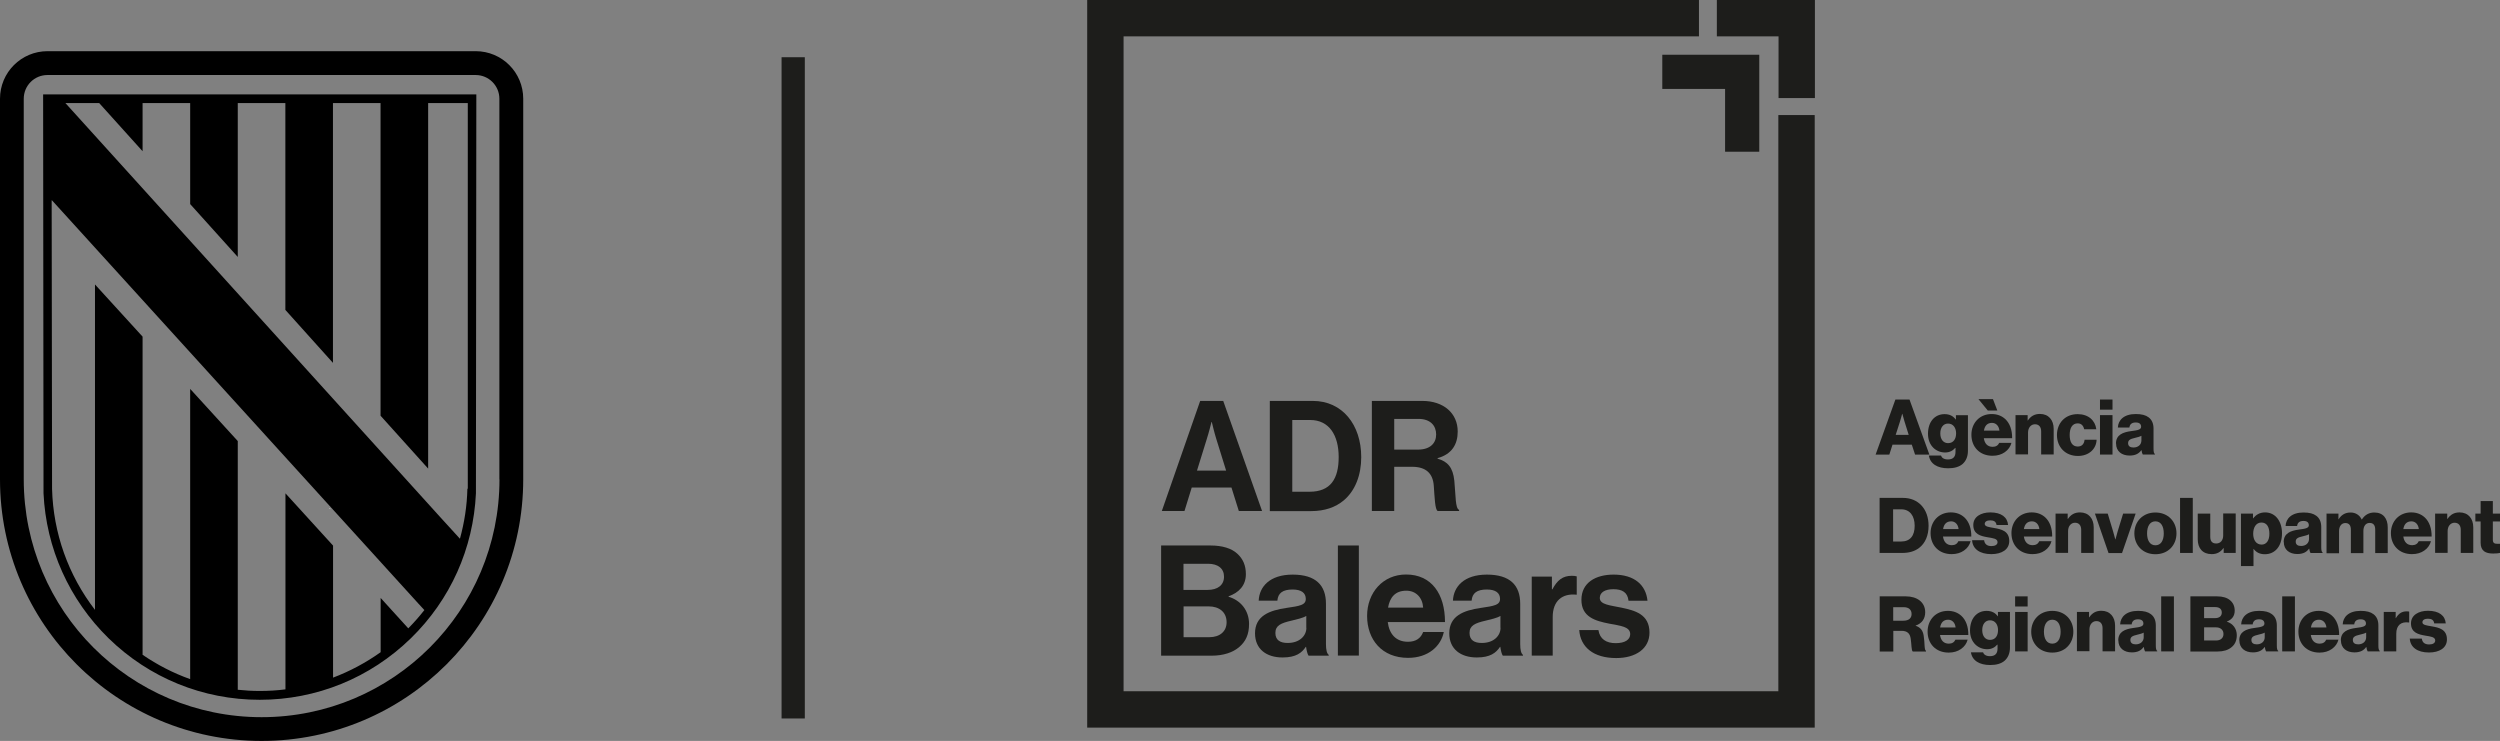
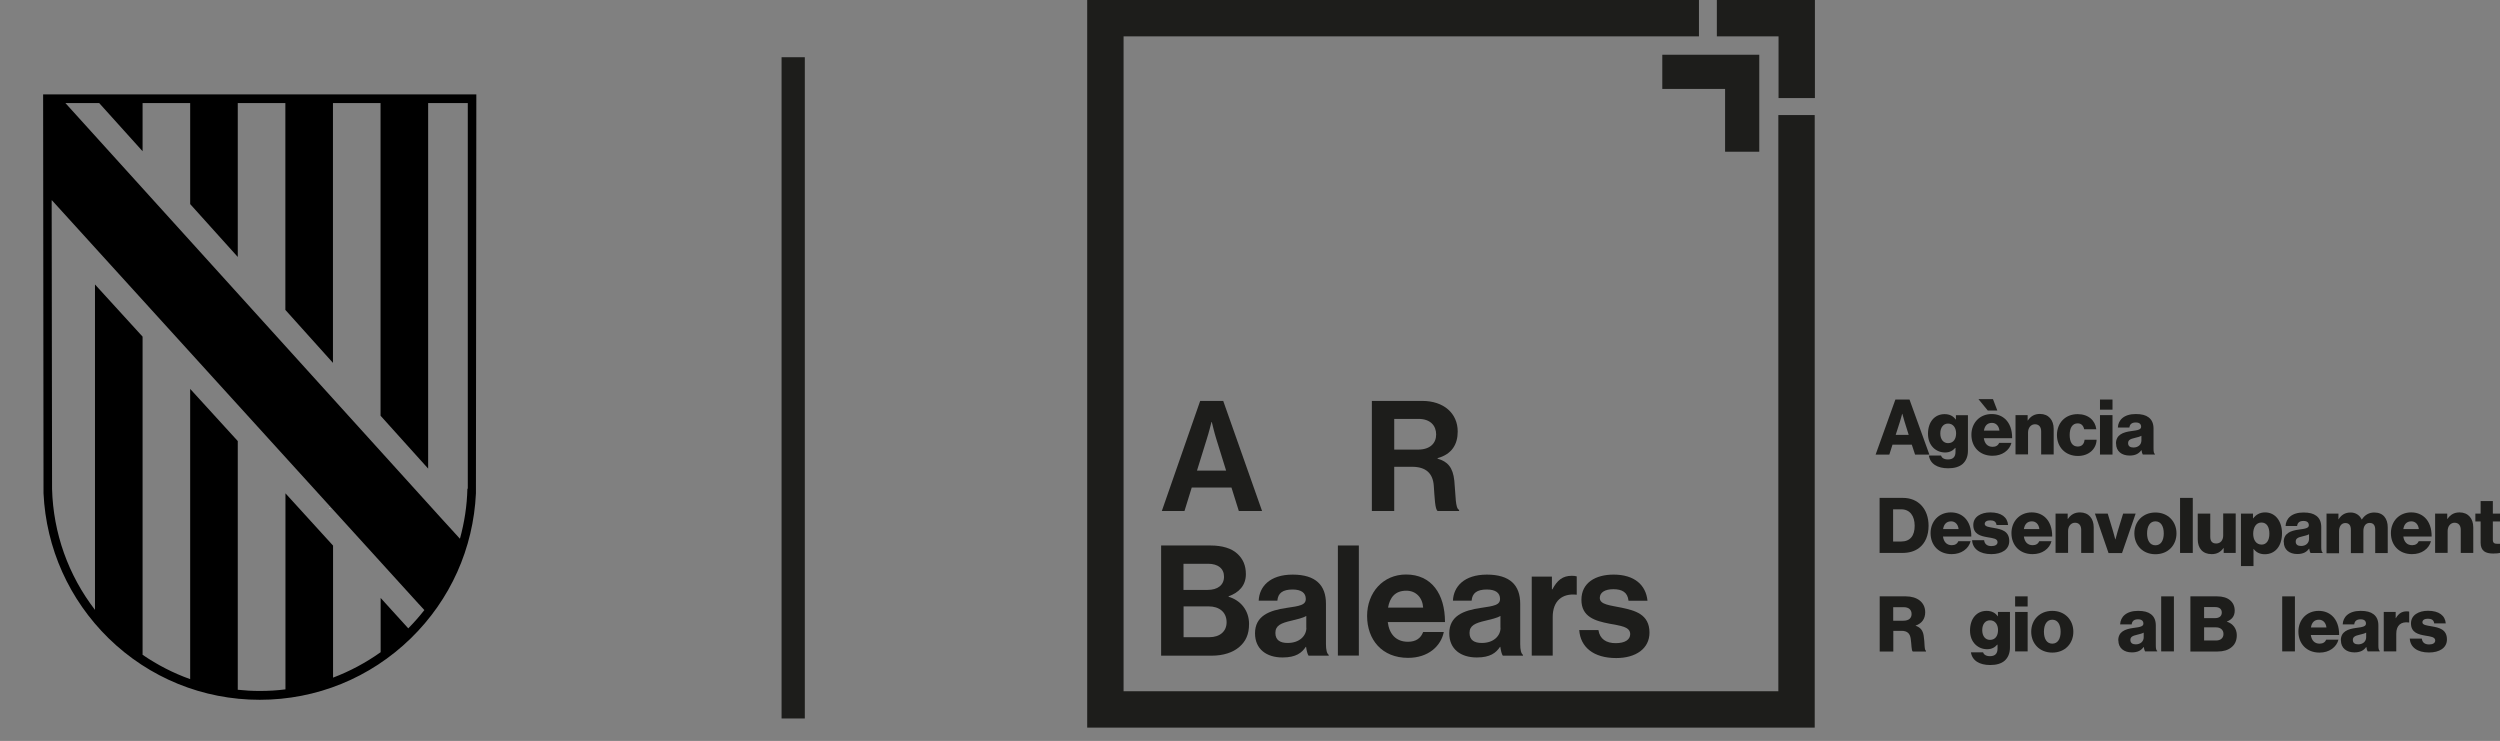
<svg xmlns="http://www.w3.org/2000/svg" id="Capa_2" data-name="Capa 2" viewBox="0 0 251.61 74.57">
  <rect x="0" y="0" width="251.61" height="74.57" fill="#808080" stroke="none" />
  <defs>
    <style>
      .cls-1 {
        fill: #1d1d1b;
      }

      .cls-2 {
        fill: #fff;
      }

      .cls-3 {
        stroke-width: 3.66px;
      }

      .cls-3, .cls-4 {
        fill: none;
        stroke: #1d1d1b;
      }

      .cls-4 {
        stroke-width: 3.44px;
      }
    </style>
  </defs>
  <g id="Capa_1-2" data-name="Capa 1">
    <rect class="cls-1" x="78.66" y="5.76" width="2.34" height="66.55" />
    <g>
-       <path d="M50.27,48.24c0,13.22-10.71,23.94-23.94,23.94S2.39,61.46,2.39,48.24V9.94c0-1.33,1.07-2.39,2.39-2.39h43.09c1.32,0,2.39,1.07,2.39,2.39v38.3h0ZM47.87,5.15H4.79C2.14,5.15,0,7.29,0,9.94v38.3c0,14.54,11.79,26.33,26.33,26.33s26.33-11.79,26.33-26.33V9.94c0-2.65-2.14-4.79-4.79-4.79" />
      <path d="M47.04,49.19c-.04,1.72-.3,3.4-.75,5.03l-1.98-2.17L6.58,10.37h3.4l4.37,4.85v-4.85h4.79v10.17l4.79,5.32v-15.49h4.79v20.82l4.79,5.33V10.37h4.79v31.47l4.79,5.32V10.37h3.99v38.81ZM5.23,20.16c4.19,4.61,36.88,40.6,36.89,40.6l.59.64c-.5.64-1.04,1.25-1.62,1.84l-2.78-3.06v5.46c-1.49,1.06-3.1,1.92-4.79,2.56v-13.29l-4.79-5.26v19.73c-.84.11-1.71.16-2.58.16-.75,0-1.48-.04-2.22-.12v-25.03l-4.79-5.25v29.21c-1.69-.6-3.3-1.43-4.79-2.45v-32.02l-4.79-5.25v32.75c-2.68-3.48-4.2-7.71-4.32-12.17l-.04-29.05ZM47.95,9.5H4.34l.04,40.15c.26,5.53,2.58,10.7,6.55,14.59,4.09,3.99,9.49,6.19,15.21,6.19s11.12-2.2,15.21-6.19c3.98-3.88,6.29-9.04,6.55-14.59l.04-40.15Z" />
    </g>
    <polygon class="cls-2" points="33.18 51.23 33.25 51.19 33.18 51.12 33.18 51.23" />
    <polyline class="cls-3" points="170.99 1.83 111.25 1.83 111.25 71.4 180.81 71.4 180.81 11.58" />
    <g>
      <path class="cls-1" d="M116.87,54.9h4.96c1.19,0,2.11.29,2.68.81.6.54.88,1.21.88,2.08,0,1.13-.7,1.86-1.74,2.22v.05c1.22.36,2.06,1.38,2.06,2.74,0,1.04-.33,1.75-.98,2.31-.64.56-1.61.88-2.79.88h-5.08v-11.08ZM121.55,59.37c.98,0,1.64-.47,1.64-1.33,0-.82-.6-1.3-1.6-1.3h-2.48v2.63h2.43ZM119.12,64.13h2.59c1.08,0,1.74-.6,1.74-1.5,0-1.05-.77-1.6-1.8-1.6h-2.53v3.1Z" />
      <path class="cls-1" d="M131.45,65.1h-.03c-.4.6-.98,1.07-2.34,1.07-1.63,0-2.77-.85-2.77-2.43,0-1.75,1.43-2.31,3.19-2.56,1.32-.19,1.92-.29,1.92-.9s-.45-.95-1.33-.95c-.99,0-1.47.36-1.53,1.12h-1.88c.06-1.39,1.1-2.62,3.42-2.62s3.35,1.07,3.35,2.93v4.05c0,.6.09.96.28,1.1v.08h-2.03c-.12-.16-.2-.53-.25-.88ZM131.47,63.18v-1.19c-.37.22-.95.34-1.47.47-1.1.25-1.64.5-1.64,1.24s.5,1.01,1.24,1.01c1.21,0,1.88-.74,1.88-1.52Z" />
      <path class="cls-1" d="M134.65,54.9h2.11v11.08h-2.11v-11.08Z" />
      <path class="cls-1" d="M137.59,62c0-2.36,1.6-4.18,3.92-4.18,2.56,0,3.92,1.95,3.92,4.79h-5.76c.15,1.22.84,1.98,2.03,1.98.82,0,1.3-.37,1.53-.98h2.08c-.29,1.41-1.55,2.6-3.6,2.6-2.63,0-4.12-1.84-4.12-4.22ZM139.7,61.15h3.53c-.06-1.01-.73-1.7-1.69-1.7-1.12,0-1.66.67-1.84,1.7Z" />
      <path class="cls-1" d="M151,65.1h-.03c-.4.6-.98,1.07-2.34,1.07-1.63,0-2.77-.85-2.77-2.43,0-1.75,1.43-2.31,3.19-2.56,1.32-.19,1.92-.29,1.92-.9s-.45-.95-1.33-.95c-.99,0-1.47.36-1.53,1.12h-1.88c.06-1.39,1.1-2.62,3.42-2.62s3.35,1.07,3.35,2.93v4.05c0,.6.09.96.28,1.1v.08h-2.03c-.12-.16-.2-.53-.25-.88ZM151.01,63.18v-1.19c-.37.22-.95.34-1.47.47-1.1.25-1.64.5-1.64,1.24s.5,1.01,1.24,1.01c1.21,0,1.88-.74,1.88-1.52Z" />
      <path class="cls-1" d="M156.19,59.31h.05c.48-.9,1.02-1.36,1.95-1.36.23,0,.37.02.5.06v1.84h-.05c-1.38-.14-2.37.59-2.37,2.26v3.87h-2.11v-7.95h2.03v1.27Z" />
      <path class="cls-1" d="M158.92,63.41h1.95c.14.91.79,1.32,1.74,1.32s1.46-.36,1.46-.91c0-.76-1.01-.84-2.09-1.05-1.43-.28-2.82-.67-2.82-2.4s1.43-2.54,3.24-2.54c2.09,0,3.25,1.04,3.41,2.63h-1.91c-.09-.85-.64-1.16-1.53-1.16-.82,0-1.36.31-1.36.88,0,.68,1.05.74,2.19.98,1.33.28,2.81.65,2.81,2.51,0,1.6-1.36,2.56-3.35,2.56-2.31,0-3.6-1.12-3.72-2.81Z" />
    </g>
    <g>
      <path class="cls-1" d="M120.79,40.35h2.32l3.91,11.08h-2.34l-.74-2.36h-4l-.73,2.36h-2.28l3.86-11.08ZM120.47,47.36h2.93l-.99-3.19c-.19-.59-.45-1.7-.45-1.7h-.03s-.28,1.12-.47,1.7l-.99,3.19Z" />
-       <path class="cls-1" d="M127.81,40.35h4.32c2.96,0,4.87,2.39,4.87,5.66,0,1.8-.6,3.38-1.77,4.36-.82.68-1.89,1.07-3.29,1.07h-4.14v-11.08ZM131.8,49.49c2.11,0,2.93-1.29,2.93-3.49s-.96-3.73-2.87-3.73h-1.8v7.22h1.74Z" />
      <path class="cls-1" d="M138.07,40.35h5.08c2.14,0,3.56,1.24,3.56,3.08,0,1.3-.6,2.29-2.03,2.68v.05c1.02.29,1.55.88,1.69,2.23.15,1.56.09,2.76.48,2.93v.11h-2.15c-.28-.12-.31-1.36-.4-2.56-.09-1.21-.77-1.89-2.17-1.89h-1.81v4.45h-2.25v-11.08ZM140.32,45.25h2.39c1.22,0,1.83-.64,1.83-1.52s-.57-1.57-1.77-1.57h-2.45v3.08Z" />
    </g>
    <polyline class="cls-3" points="180.83 9.87 180.83 1.83 172.79 1.83" />
    <polyline class="cls-4" points="175.34 15.27 175.34 7.23 167.3 7.23" />
    <g>
      <path class="cls-1" d="M190.77,40.21h1.41l2,5.54h-1.44l-.33-1h-1.94l-.32,1h-1.38l1.99-5.54ZM192.1,43.77l-.42-1.34c-.09-.29-.22-.78-.22-.78h-.02s-.13.5-.22.78l-.43,1.34h1.3Z" />
      <path class="cls-1" d="M194.13,45.85h1.22c.07.21.28.39.7.39.53,0,.76-.28.76-.76v-.4h-.03c-.23.26-.54.46-1.02.46-.89,0-1.72-.67-1.72-1.88s.68-1.98,1.67-1.98c.53,0,.88.21,1.12.54h.02v-.43h1.21v3.58c0,.6-.21,1.03-.53,1.32-.35.31-.87.44-1.46.44-1.09,0-1.81-.45-1.94-1.28ZM196.87,43.61c0-.53-.28-.98-.81-.98-.47,0-.78.39-.78.99s.31.98.78.98c.55,0,.81-.43.81-.99Z" />
      <path class="cls-1" d="M198.41,43.76c0-1.19.83-2.09,2.04-2.09.57,0,1.02.19,1.36.5.47.43.71,1.12.7,1.93h-2.85c.08.54.37.87.89.87.33,0,.55-.15.66-.4h1.23c-.09.36-.32.7-.67.94-.33.23-.74.36-1.24.36-1.31,0-2.12-.91-2.12-2.11ZM199.12,40.17h1.46l.44,1.15h-.96l-.94-1.15ZM201.23,43.34c-.05-.47-.34-.78-.75-.78-.48,0-.73.3-.81.78h1.57Z" />
      <path class="cls-1" d="M202.85,41.78h1.22v.54h.02c.29-.43.67-.66,1.22-.66.87,0,1.38.62,1.38,1.5v2.58h-1.26v-2.33c0-.42-.21-.71-.62-.71s-.7.35-.7.84v2.19h-1.26v-3.97Z" />
      <path class="cls-1" d="M207.02,43.78c0-1.19.82-2.1,2.08-2.1,1.08,0,1.77.63,1.88,1.52h-1.22c-.08-.36-.29-.59-.65-.59-.54,0-.81.45-.81,1.17s.27,1.16.81,1.16c.4,0,.64-.23.69-.68h1.21c-.03.91-.76,1.63-1.88,1.63-1.28,0-2.11-.91-2.11-2.1Z" />
      <path class="cls-1" d="M211.35,40.21h1.26v1.02h-1.26v-1.02ZM211.35,41.78h1.26v3.97h-1.26v-3.97Z" />
      <path class="cls-1" d="M212.96,44.64c0-.88.7-1.14,1.52-1.25.74-.09,1.01-.17,1.01-.44,0-.26-.16-.43-.54-.43-.4,0-.6.18-.64.51h-1.16c.03-.74.6-1.36,1.8-1.36.6,0,1,.11,1.29.33.34.25.5.64.5,1.13v2c0,.32.03.5.14.57v.05h-1.22c-.06-.09-.1-.24-.13-.44h-.02c-.23.33-.58.54-1.18.54-.79,0-1.36-.43-1.36-1.21ZM215.52,44.33v-.47c-.16.09-.4.15-.65.21-.49.11-.69.23-.69.53,0,.32.23.44.54.44.47,0,.8-.29.8-.71Z" />
    </g>
    <g>
      <path class="cls-1" d="M189.17,50.11h2.36c1.53,0,2.57,1.11,2.57,2.81,0,.98-.34,1.76-.96,2.23-.43.33-.99.5-1.69.5h-2.28v-5.54ZM191.34,54.5c.9,0,1.36-.57,1.36-1.58s-.49-1.66-1.35-1.66h-.82v3.24h.81Z" />
      <path class="cls-1" d="M194.3,53.66c0-1.19.83-2.09,2.04-2.09.57,0,1.02.19,1.36.5.47.43.71,1.12.7,1.93h-2.85c.08.54.37.87.89.87.33,0,.55-.15.66-.4h1.23c-.09.36-.32.7-.67.94-.33.23-.74.36-1.24.36-1.31,0-2.12-.91-2.12-2.11ZM197.12,53.25c-.05-.47-.34-.78-.75-.78-.48,0-.73.3-.81.78h1.57Z" />
      <path class="cls-1" d="M198.5,54.37h1.19c.05.4.31.59.73.59.38,0,.62-.14.62-.4,0-.36-.48-.4-1.01-.49-.69-.12-1.43-.3-1.43-1.23,0-.84.78-1.27,1.71-1.27,1.12,0,1.73.49,1.79,1.27h-1.16c-.05-.36-.29-.47-.64-.47-.31,0-.55.12-.55.36,0,.28.45.32.95.41.7.12,1.52.29,1.52,1.31,0,.87-.77,1.32-1.81,1.32-1.16,0-1.89-.53-1.93-1.41Z" />
      <path class="cls-1" d="M202.44,53.66c0-1.19.83-2.09,2.04-2.09.57,0,1.02.19,1.36.5.47.43.71,1.12.7,1.93h-2.85c.08.54.37.87.89.87.33,0,.55-.15.66-.4h1.23c-.09.36-.32.7-.67.94-.33.23-.74.36-1.24.36-1.31,0-2.12-.91-2.12-2.11ZM205.25,53.25c-.05-.47-.34-.78-.75-.78-.48,0-.73.3-.81.78h1.57Z" />
      <path class="cls-1" d="M206.88,51.69h1.22v.54h.02c.29-.43.67-.66,1.22-.66.87,0,1.38.62,1.38,1.5v2.58h-1.26v-2.33c0-.42-.21-.71-.62-.71s-.7.35-.7.84v2.19h-1.26v-3.97Z" />
      <path class="cls-1" d="M210.83,51.69h1.3l.54,1.79c.12.4.22.8.22.8h.02s.1-.4.22-.8l.55-1.79h1.26l-1.37,3.97h-1.36l-1.37-3.97Z" />
      <path class="cls-1" d="M214.81,53.68c0-1.19.85-2.1,2.12-2.1s2.12.91,2.12,2.1-.84,2.1-2.12,2.1-2.12-.91-2.12-2.1ZM217.77,53.68c0-.72-.29-1.21-.84-1.21s-.84.49-.84,1.21.29,1.2.84,1.2.84-.48.84-1.2Z" />
      <path class="cls-1" d="M219.41,50.11h1.28v5.54h-1.28v-5.54Z" />
      <path class="cls-1" d="M221.19,54.29v-2.6h1.26v2.34c0,.43.19.67.6.67.43,0,.7-.33.7-.8v-2.22h1.26v3.97h-1.21v-.49h-.02c-.29.39-.64.61-1.19.61-.91,0-1.4-.6-1.4-1.48Z" />
      <path class="cls-1" d="M225.54,51.69h1.21v.48h.02c.27-.36.66-.6,1.2-.6,1.05,0,1.7.91,1.7,2.1,0,1.29-.69,2.11-1.73,2.11-.51,0-.88-.2-1.12-.53h-.02v1.72h-1.26v-5.28ZM228.4,53.72c0-.68-.26-1.13-.8-1.13s-.83.49-.83,1.13.31,1.09.85,1.09c.48,0,.78-.41.78-1.09Z" />
      <path class="cls-1" d="M229.84,54.55c0-.88.7-1.14,1.52-1.25.74-.09,1.01-.17,1.01-.44,0-.26-.16-.43-.54-.43-.4,0-.6.18-.64.51h-1.16c.03-.74.6-1.36,1.8-1.36.6,0,1,.11,1.29.33.34.25.5.64.5,1.13v2c0,.32.03.5.14.57v.05h-1.22c-.06-.09-.1-.24-.13-.44h-.02c-.23.33-.58.54-1.18.54-.79,0-1.36-.43-1.36-1.21ZM232.39,54.24v-.47c-.16.09-.4.15-.65.21-.49.11-.69.23-.69.53,0,.32.23.44.54.44.47,0,.8-.29.8-.71Z" />
      <path class="cls-1" d="M234.14,51.69h1.21v.57h.02c.25-.41.63-.68,1.2-.68.52,0,.91.27,1.12.7h.02c.31-.48.74-.7,1.25-.7.9,0,1.35.61,1.35,1.5v2.58h-1.26v-2.36c0-.43-.18-.67-.56-.67-.4,0-.63.33-.63.81v2.23h-1.26v-2.36c0-.43-.18-.67-.56-.67s-.63.33-.63.81v2.23h-1.26v-3.97Z" />
      <path class="cls-1" d="M240.63,53.66c0-1.19.83-2.09,2.04-2.09.57,0,1.02.19,1.36.5.47.43.71,1.12.7,1.93h-2.85c.08.54.37.87.89.87.33,0,.55-.15.66-.4h1.23c-.09.36-.32.7-.67.94-.33.23-.74.36-1.24.36-1.31,0-2.12-.91-2.12-2.11ZM243.44,53.25c-.05-.47-.34-.78-.75-.78-.48,0-.73.3-.81.78h1.57Z" />
      <path class="cls-1" d="M245.08,51.69h1.22v.54h.02c.29-.43.67-.66,1.22-.66.87,0,1.38.62,1.38,1.5v2.58h-1.26v-2.33c0-.42-.21-.71-.62-.71s-.7.35-.7.84v2.19h-1.26v-3.97Z" />
      <path class="cls-1" d="M249.66,54.61v-2.13h-.53v-.79h.53v-1.26h1.23v1.26h.72v.79h-.72v1.86c0,.31.17.39.44.39.11,0,.23,0,.28,0v.92c-.11.03-.35.06-.69.06-.74,0-1.26-.24-1.26-1.09Z" />
    </g>
    <g>
      <path class="cls-1" d="M189.17,60.02h2.65c1.1,0,1.94.57,1.94,1.6,0,.64-.32,1.12-.96,1.34v.02c.48.16.73.47.81,1.02.12.73.04,1.43.23,1.5v.07h-1.33c-.15-.09-.12-.74-.21-1.29-.07-.51-.33-.79-.92-.79h-.83v2.08h-1.37v-5.54ZM191.57,62.47c.54,0,.82-.26.82-.67s-.26-.69-.79-.69h-1.06v1.36h1.03Z" />
-       <path class="cls-1" d="M194,63.57c0-1.19.83-2.09,2.04-2.09.57,0,1.02.19,1.36.5.47.43.71,1.12.7,1.93h-2.85c.08.54.37.87.89.87.33,0,.55-.15.66-.4h1.23c-.09.36-.32.7-.67.94-.33.23-.74.36-1.24.36-1.31,0-2.12-.91-2.12-2.11ZM196.82,63.15c-.05-.47-.34-.78-.75-.78-.48,0-.73.3-.81.78h1.57Z" />
      <path class="cls-1" d="M198.36,65.65h1.22c.07.21.28.39.7.39.53,0,.76-.28.76-.76v-.4h-.03c-.23.26-.53.46-1.02.46-.89,0-1.72-.67-1.72-1.88s.68-1.98,1.67-1.98c.53,0,.88.21,1.12.54h.02v-.43h1.21v3.58c0,.6-.21,1.03-.53,1.32-.35.31-.87.44-1.46.44-1.09,0-1.81-.45-1.94-1.28ZM201.09,63.41c0-.53-.28-.98-.81-.98-.47,0-.78.39-.78.99s.31.98.78.98c.55,0,.81-.43.81-.99Z" />
      <path class="cls-1" d="M202.81,60.02h1.26v1.02h-1.26v-1.02ZM202.81,61.59h1.26v3.97h-1.26v-3.97Z" />
      <path class="cls-1" d="M204.43,63.58c0-1.19.85-2.1,2.12-2.1s2.12.91,2.12,2.1-.84,2.1-2.12,2.1-2.12-.91-2.12-2.1ZM207.39,63.58c0-.72-.29-1.21-.84-1.21s-.84.49-.84,1.21.29,1.2.84,1.2.84-.48.84-1.2Z" />
-       <path class="cls-1" d="M209.03,61.59h1.22v.54h.02c.29-.43.67-.66,1.22-.66.87,0,1.38.62,1.38,1.5v2.58h-1.26v-2.33c0-.42-.21-.71-.62-.71s-.7.35-.7.84v2.19h-1.26v-3.97Z" />
      <path class="cls-1" d="M213.19,64.45c0-.88.7-1.14,1.52-1.25.74-.09,1.01-.17,1.01-.44,0-.26-.16-.43-.54-.43-.4,0-.6.18-.64.51h-1.16c.03-.74.6-1.36,1.8-1.36.6,0,1,.11,1.29.33.34.25.5.64.5,1.13v2c0,.32.03.5.14.57v.05h-1.22c-.06-.09-.1-.24-.13-.44h-.02c-.23.33-.58.54-1.18.54-.79,0-1.36-.43-1.36-1.21ZM215.75,64.14v-.47c-.16.09-.4.15-.65.21-.49.11-.69.23-.69.53,0,.32.23.44.54.44.47,0,.8-.29.8-.71Z" />
      <path class="cls-1" d="M217.51,60.02h1.28v5.54h-1.28v-5.54Z" />
    </g>
    <g>
      <path class="cls-1" d="M220.47,60.02h2.67c.57,0,1,.14,1.29.38.32.26.48.62.48,1.06,0,.55-.29.9-.78,1.09v.02c.6.19.99.7.99,1.36,0,.56-.2.96-.57,1.24-.33.26-.78.4-1.36.4h-2.74v-5.54ZM222.94,62.21c.4,0,.67-.19.67-.56s-.26-.55-.66-.55h-1.12v1.11h1.12ZM223.05,64.46c.45,0,.73-.26.73-.65,0-.44-.33-.67-.74-.67h-1.21v1.32h1.22Z" />
-       <path class="cls-1" d="M225.37,64.45c0-.88.7-1.14,1.52-1.25.74-.09,1.01-.17,1.01-.44,0-.26-.16-.43-.54-.43-.4,0-.6.18-.64.51h-1.16c.03-.74.6-1.36,1.8-1.36.6,0,1,.11,1.29.33.34.25.5.64.5,1.13v2c0,.32.03.5.14.57v.05h-1.22c-.06-.09-.1-.24-.13-.44h-.02c-.23.33-.58.54-1.18.54-.79,0-1.36-.43-1.36-1.21ZM227.93,64.14v-.47c-.16.09-.4.15-.65.21-.49.11-.69.23-.69.53,0,.32.23.44.54.44.47,0,.8-.29.8-.71Z" />
-       <path class="cls-1" d="M229.69,60.02h1.28v5.54h-1.28v-5.54Z" />
+       <path class="cls-1" d="M229.69,60.02h1.28v5.54h-1.28v-5.54" />
      <path class="cls-1" d="M231.32,63.57c0-1.19.83-2.09,2.04-2.09.57,0,1.02.19,1.36.5.47.43.71,1.12.7,1.93h-2.85c.08.54.37.87.89.87.33,0,.55-.15.66-.4h1.23c-.09.36-.32.7-.67.94-.33.23-.74.36-1.24.36-1.31,0-2.12-.91-2.12-2.11ZM234.14,63.15c-.05-.47-.34-.78-.75-.78-.48,0-.73.3-.81.78h1.57Z" />
      <path class="cls-1" d="M235.59,64.45c0-.88.7-1.14,1.52-1.25.74-.09,1.01-.17,1.01-.44,0-.26-.16-.43-.54-.43-.4,0-.6.18-.64.51h-1.16c.03-.74.6-1.36,1.8-1.36.6,0,1,.11,1.29.33.34.25.5.64.5,1.13v2c0,.32.03.5.14.57v.05h-1.22c-.06-.09-.1-.24-.13-.44h-.02c-.23.33-.58.54-1.18.54-.79,0-1.36-.43-1.36-1.21ZM238.14,64.14v-.47c-.16.09-.4.15-.65.21-.49.11-.69.23-.69.53,0,.32.23.44.54.44.47,0,.8-.29.8-.71Z" />
      <path class="cls-1" d="M239.9,61.59h1.21v.62h.02c.28-.47.6-.68,1.09-.68.12,0,.19,0,.25.03v1.09h-.03c-.78-.11-1.27.27-1.27,1.13v1.78h-1.26v-3.97Z" />
      <path class="cls-1" d="M242.55,64.27h1.19c.05.4.31.59.73.59.38,0,.62-.14.62-.4,0-.36-.48-.4-1.01-.49-.69-.12-1.43-.3-1.43-1.23,0-.84.78-1.27,1.71-1.27,1.12,0,1.73.49,1.79,1.27h-1.16c-.05-.36-.29-.47-.64-.47-.31,0-.55.12-.55.36,0,.28.45.32.95.41.7.12,1.52.29,1.52,1.31,0,.87-.77,1.32-1.81,1.32-1.16,0-1.89-.53-1.93-1.41Z" />
    </g>
  </g>
</svg>